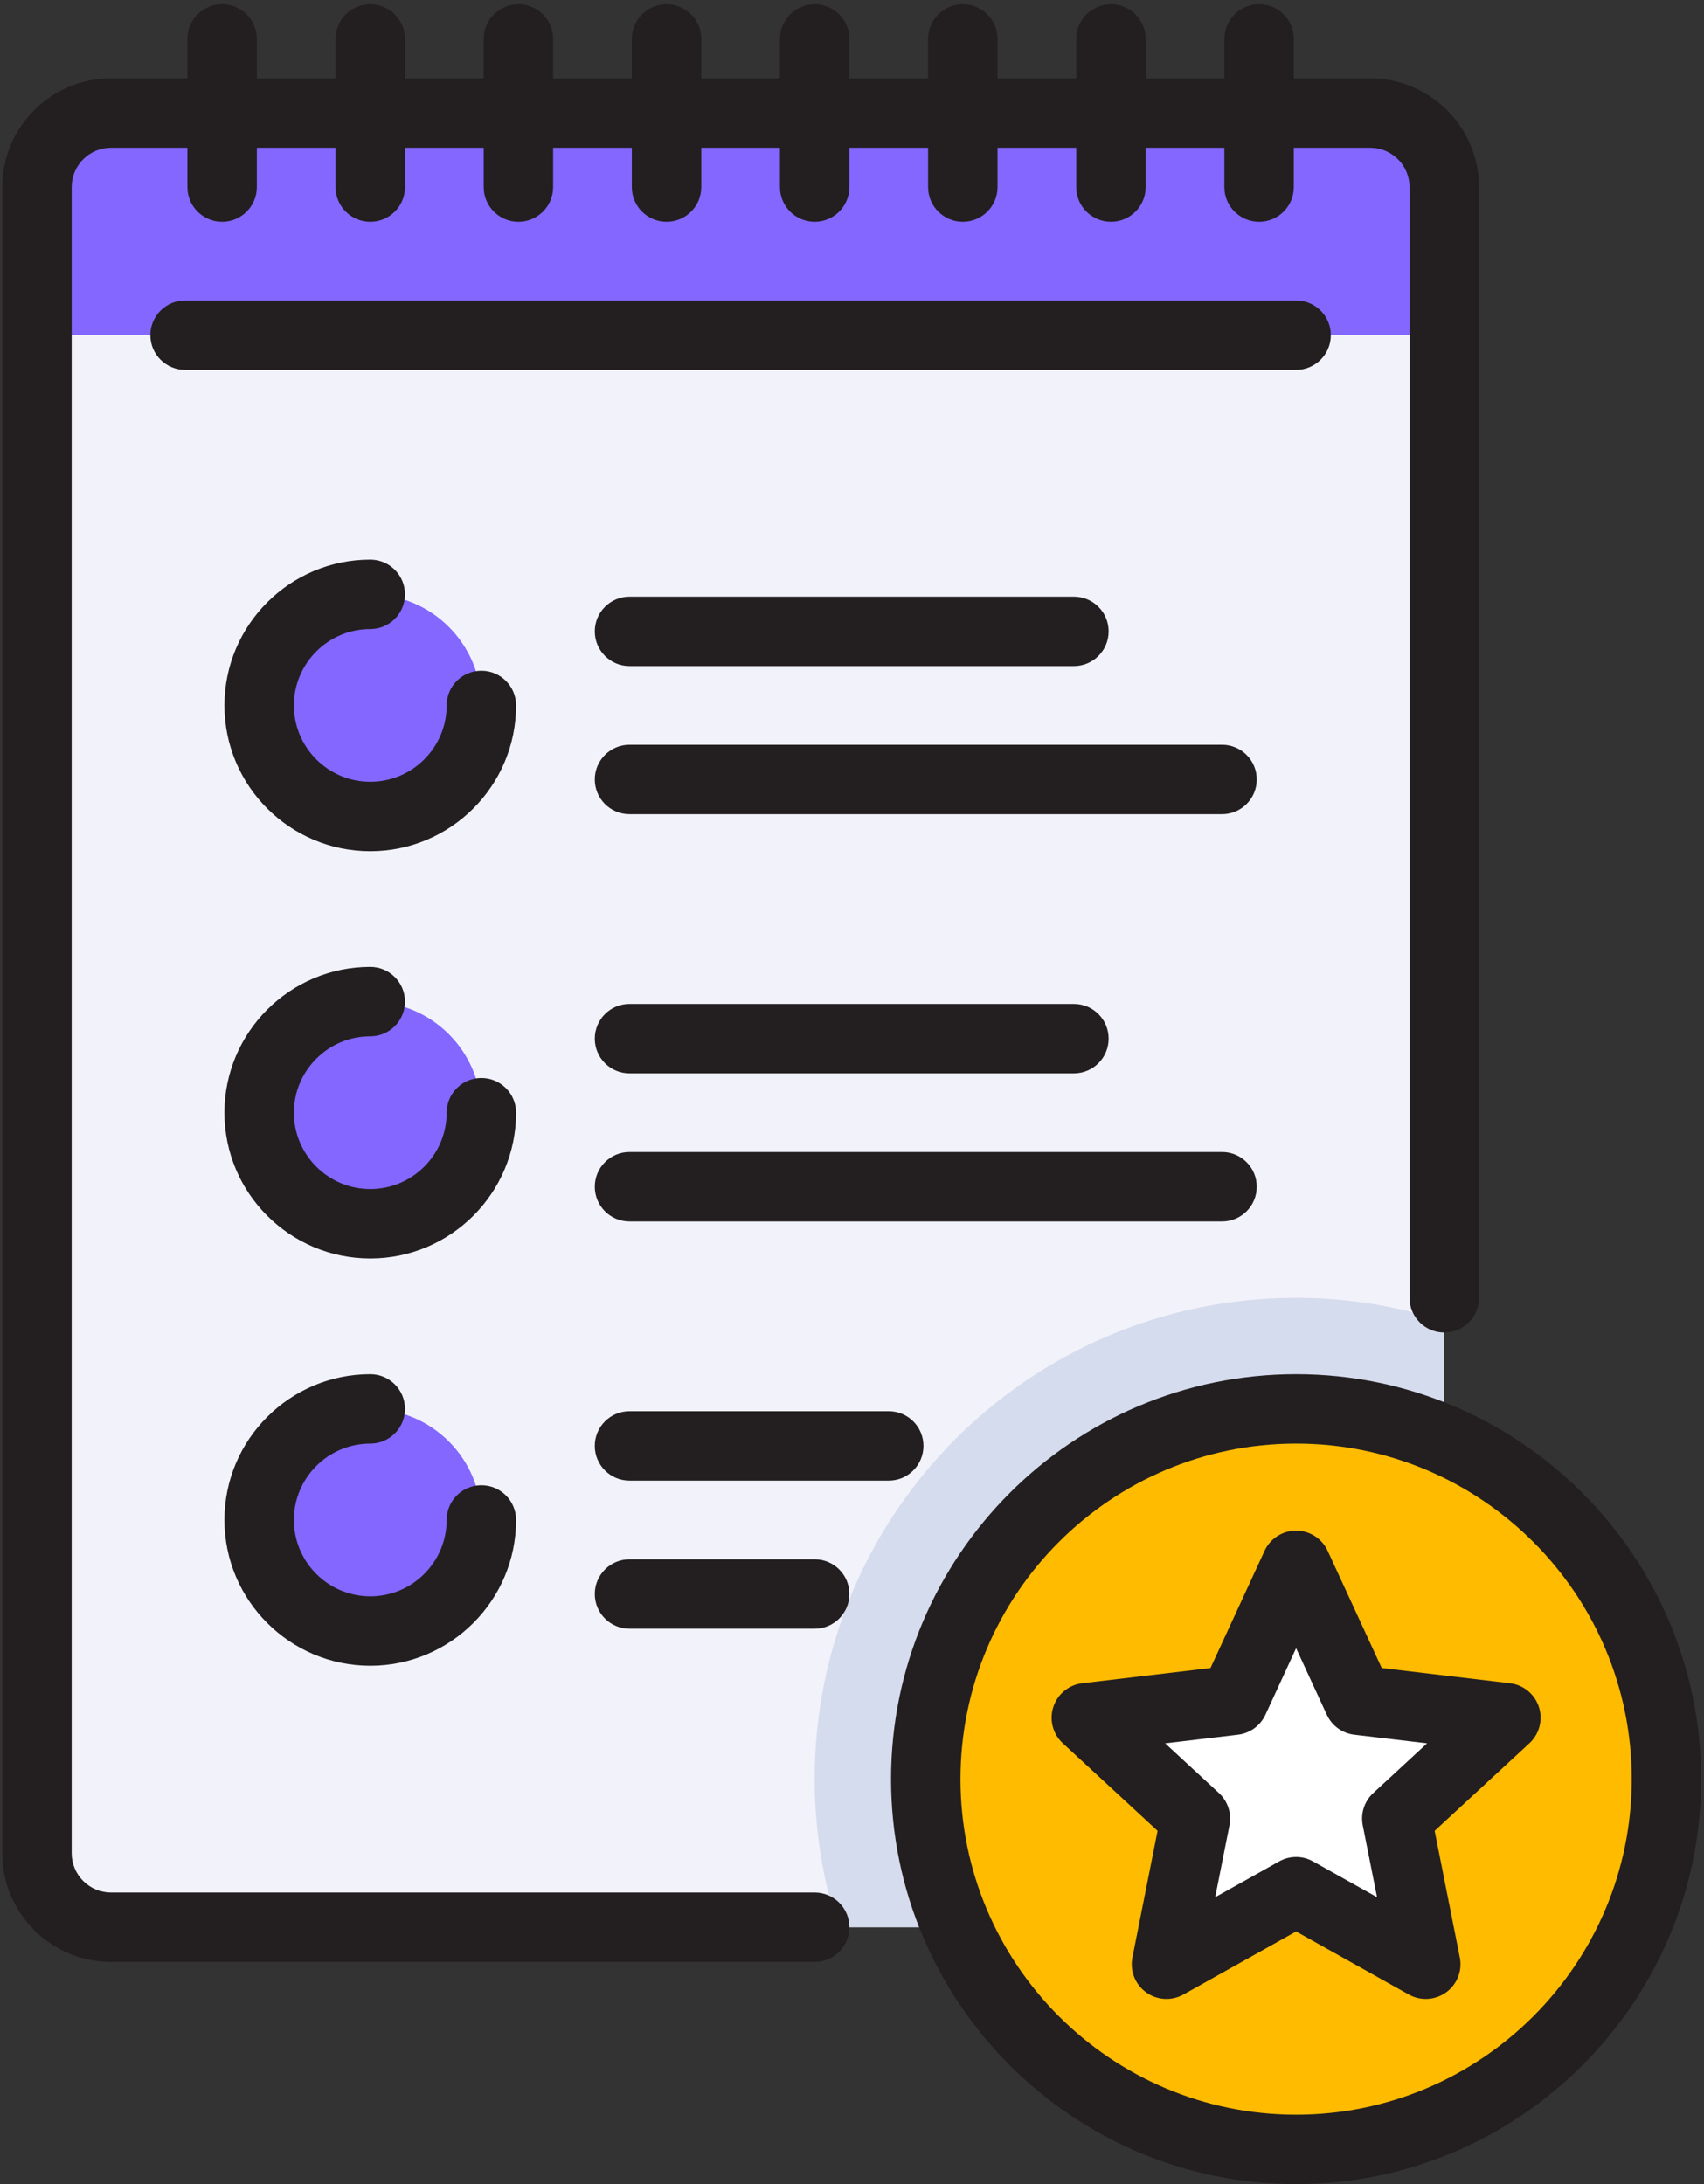
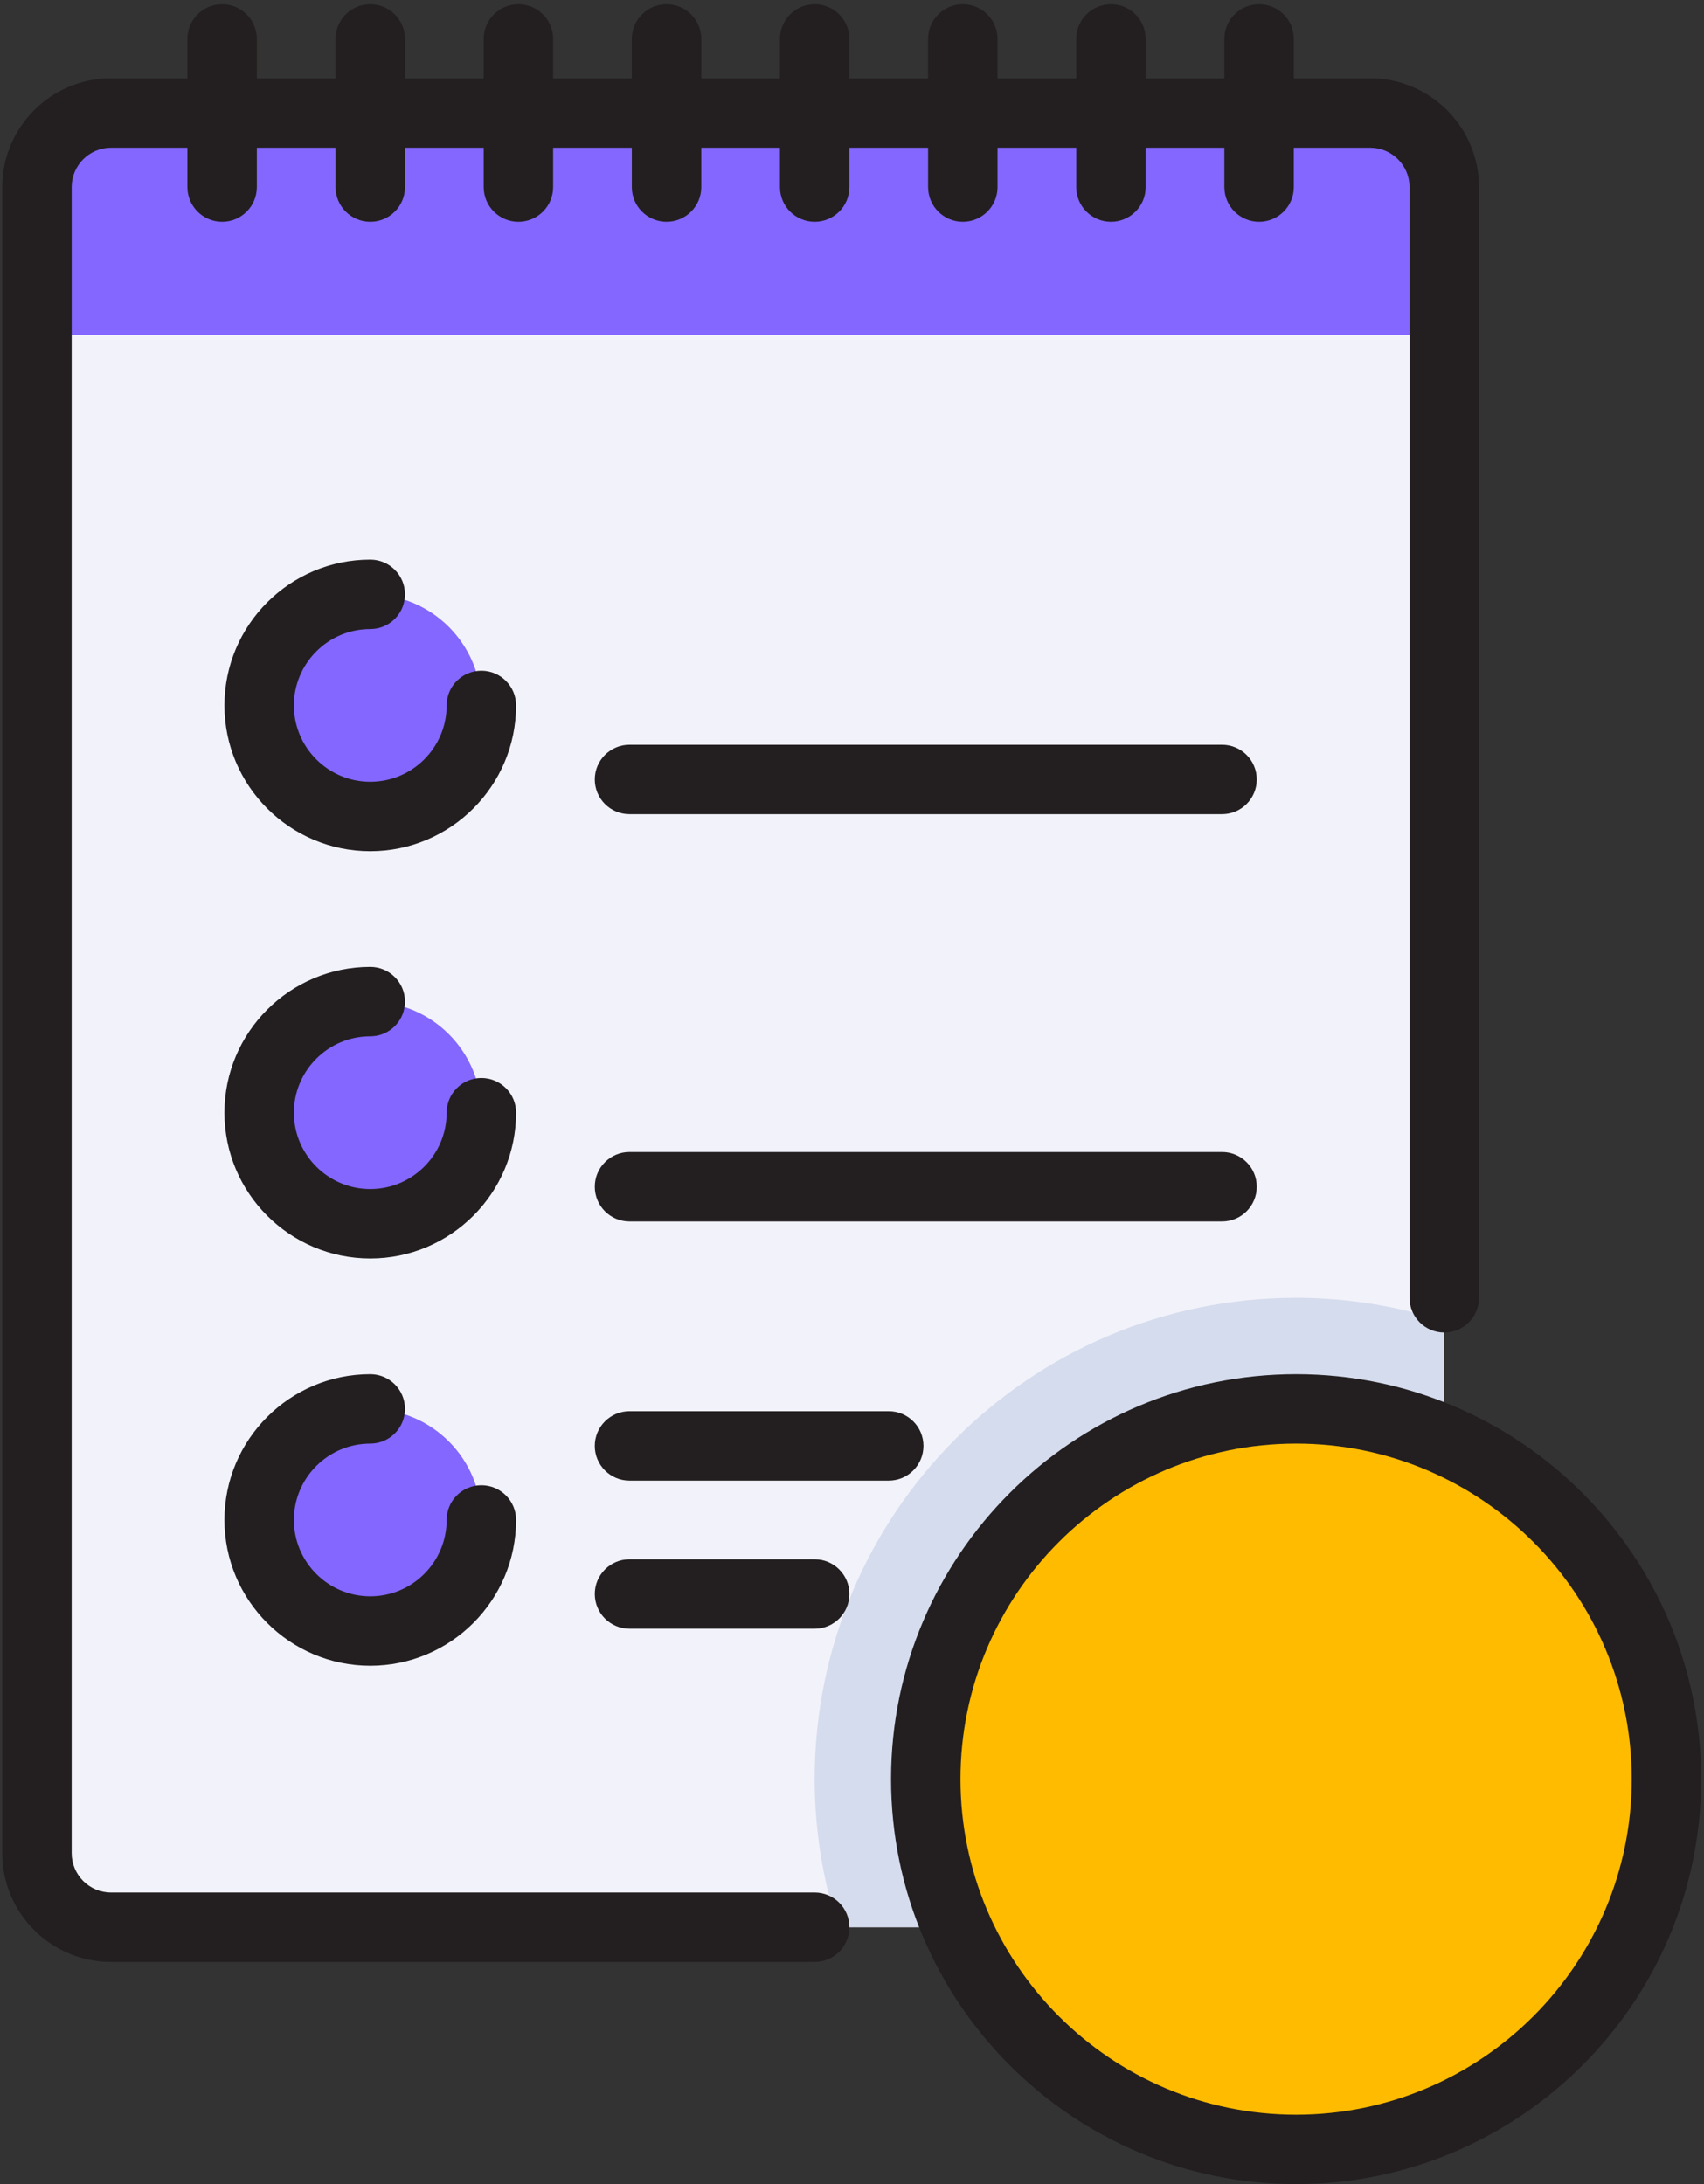
<svg xmlns="http://www.w3.org/2000/svg" width="156px" height="200px" viewBox="0 0 156 200" version="1.1">
  <rect x="0" y="0" width="156" height="200" fill="#333333" stroke="none" />
  <title>Group 7</title>
  <desc>Created with Sketch.</desc>
  <defs />
  <g id="Website" stroke="none" stroke-width="1" fill="none" fill-rule="evenodd">
    <g id="Artboard-3" transform="translate(-1033, -1513)" fill-rule="nonzero">
      <g id="Group-7" transform="translate(1033, 1513)">
        <path d="M125.438,176.479 L10.165,176.479 C6.419,176.479 3.384,173.443 3.384,169.698 L3.384,17.13 C3.384,13.385 6.419,10.349 10.165,10.349 L125.438,10.349 C129.183,10.349 132.219,13.385 132.219,17.13 L132.219,169.698 C132.219,173.443 129.184,176.479 125.438,176.479 Z" id="Shape" fill="#F2F2FA" />
        <circle id="Oval" fill="#8367FF" cx="33.897" cy="64.596" r="10.171" />
        <circle id="Oval" fill="#8367FF" cx="33.897" cy="101.89" r="10.171" />
        <circle id="Oval" fill="#8367FF" cx="33.897" cy="139.185" r="10.171" />
        <path d="M125.438,10.349 L10.165,10.349 C6.419,10.349 3.384,13.385 3.384,17.13 L3.384,30.692 L132.219,30.692 L132.219,17.13 C132.219,13.385 129.184,10.349 125.438,10.349 Z" id="Shape" fill="#8367FF" />
        <path d="M118.658,118.842 C94.315,118.842 74.582,138.575 74.582,162.917 C74.582,167.653 75.349,172.204 76.73,176.479 L125.439,176.479 C129.183,176.479 132.219,173.443 132.219,169.698 L132.219,120.99 C127.944,119.609 123.393,118.842 118.658,118.842 Z" id="Shape" fill="#D5DCED" />
        <circle id="Oval" fill="#FFBB00" cx="118.658" cy="162.917" r="33.904" />
-         <polygon id="Shape" fill="#FFFFFF" points="118.658 173.226 106.788 179.869 109.439 166.528 99.453 157.293 112.961 155.691 118.658 143.339 124.355 155.691 137.862 157.293 127.876 166.528 130.527 179.869" />
        <path d="M74.582,173.301 L10.165,173.301 C8.178,173.301 6.562,171.685 6.562,169.698 L6.562,17.13 C6.562,15.143 8.178,13.527 10.165,13.527 L17.157,13.527 L17.157,17.13 C17.157,18.885 18.58,20.308 20.336,20.308 C22.091,20.308 23.514,18.885 23.514,17.13 L23.514,13.527 L30.719,13.527 L30.719,17.13 C30.719,18.885 32.142,20.308 33.897,20.308 C35.653,20.308 37.076,18.885 37.076,17.13 L37.076,13.527 L44.281,13.527 L44.281,17.13 C44.281,18.885 45.704,20.308 47.459,20.308 C49.215,20.308 50.638,18.885 50.638,17.13 L50.638,13.527 L57.842,13.527 L57.842,17.13 C57.842,18.885 59.265,20.308 61.021,20.308 C62.777,20.308 64.2,18.885 64.2,17.13 L64.2,13.527 L71.404,13.527 L71.404,17.13 C71.404,18.885 72.827,20.308 74.583,20.308 C76.338,20.308 77.761,18.885 77.761,17.13 L77.761,13.527 L84.966,13.527 L84.966,17.13 C84.966,18.885 86.389,20.308 88.145,20.308 C89.9,20.308 91.323,18.885 91.323,17.13 L91.323,13.527 L98.528,13.527 L98.528,17.13 C98.528,18.885 99.951,20.308 101.706,20.308 C103.462,20.308 104.885,18.885 104.885,17.13 L104.885,13.527 L112.09,13.527 L112.09,17.13 C112.09,18.885 113.513,20.308 115.268,20.308 C117.024,20.308 118.447,18.885 118.447,17.13 L118.447,13.527 L125.439,13.527 C127.426,13.527 129.042,15.143 129.042,17.13 L129.042,118.843 C129.042,120.598 130.465,122.021 132.22,122.021 C133.976,122.021 135.399,120.598 135.399,118.843 L135.399,17.13 C135.399,11.638 130.931,7.17 125.439,7.17 L118.447,7.17 L118.447,3.568 C118.447,1.812 117.024,0.389 115.268,0.389 C113.513,0.389 112.09,1.812 112.09,3.568 L112.09,7.17 L104.885,7.17 L104.885,3.568 C104.885,1.812 103.462,0.389 101.706,0.389 C99.951,0.389 98.528,1.812 98.528,3.568 L98.528,7.17 L91.323,7.17 L91.323,3.568 C91.323,1.812 89.9,0.389 88.145,0.389 C86.389,0.389 84.966,1.812 84.966,3.568 L84.966,7.17 L77.761,7.17 L77.761,3.568 C77.761,1.812 76.338,0.389 74.583,0.389 C72.827,0.389 71.404,1.812 71.404,3.568 L71.404,7.17 L64.2,7.17 L64.2,3.568 C64.2,1.812 62.777,0.389 61.021,0.389 C59.265,0.389 57.842,1.812 57.842,3.568 L57.842,7.17 L50.638,7.17 L50.638,3.568 C50.638,1.812 49.215,0.389 47.459,0.389 C45.704,0.389 44.281,1.812 44.281,3.568 L44.281,7.17 L37.076,7.17 L37.076,3.568 C37.076,1.812 35.653,0.389 33.897,0.389 C32.142,0.389 30.719,1.812 30.719,3.568 L30.719,7.17 L23.514,7.17 L23.514,3.568 C23.514,1.812 22.091,0.389 20.336,0.389 C18.58,0.389 17.157,1.812 17.157,3.568 L17.157,7.17 L10.165,7.17 C4.673,7.17 0.205,11.638 0.205,17.13 L0.205,169.698 C0.205,175.19 4.673,179.658 10.165,179.658 L74.582,179.658 C76.338,179.658 77.761,178.235 77.761,176.479 C77.761,174.724 76.338,173.301 74.582,173.301 Z" id="Shape" fill="#231F20" />
        <path d="M118.658,125.835 C98.21,125.835 81.575,142.47 81.575,162.917 C81.575,183.365 98.21,200 118.658,200 C139.105,200 155.74,183.365 155.74,162.917 C155.74,142.47 139.105,125.835 118.658,125.835 Z M118.658,193.643 C101.715,193.643 87.932,179.86 87.932,162.917 C87.932,145.975 101.715,132.192 118.658,132.192 C135.6,132.192 149.383,145.975 149.383,162.917 C149.383,179.86 135.6,193.643 118.658,193.643 Z" id="Shape" fill="#231F20" />
-         <path d="M140.885,156.31 C140.502,155.131 139.468,154.282 138.237,154.136 L126.496,152.744 L121.544,142.008 C121.024,140.882 119.897,140.161 118.657,140.161 C117.417,140.161 116.29,140.882 115.771,142.008 L110.819,152.744 L99.078,154.136 C97.847,154.282 96.813,155.131 96.429,156.31 C96.046,157.489 96.384,158.784 97.294,159.626 L105.975,167.653 L103.671,179.25 C103.429,180.466 103.917,181.712 104.92,182.441 C105.923,183.17 107.259,183.249 108.341,182.643 L118.658,176.868 L128.975,182.643 C129.458,182.914 129.993,183.048 130.527,183.048 C131.185,183.048 131.841,182.844 132.396,182.441 C133.399,181.712 133.887,180.466 133.645,179.25 L131.341,167.653 L140.021,159.626 C140.931,158.784 141.269,157.489 140.885,156.31 Z M125.718,164.195 C124.906,164.945 124.543,166.064 124.759,167.148 L126.067,173.731 L120.21,170.453 C119.728,170.183 119.193,170.048 118.658,170.048 C118.122,170.048 117.588,170.183 117.105,170.453 L111.249,173.731 L112.557,167.148 C112.772,166.064 112.409,164.945 111.597,164.195 L106.67,159.638 L113.335,158.848 C114.432,158.717 115.384,158.027 115.847,157.023 L118.658,150.928 L121.469,157.023 C121.932,158.027 122.883,158.717 123.981,158.848 L130.646,159.638 L125.718,164.195 Z" id="Shape" fill="#231F20" />
-         <path d="M121.836,30.692 C121.836,28.936 120.413,27.513 118.658,27.513 L16.945,27.513 C15.19,27.513 13.767,28.936 13.767,30.692 C13.767,32.447 15.19,33.87 16.945,33.87 L118.658,33.87 C120.413,33.87 121.836,32.447 121.836,30.692 Z" id="Shape" fill="#231F20" />
        <path d="M44.069,61.417 C42.313,61.417 40.89,62.84 40.89,64.596 C40.89,68.451 37.753,71.588 33.897,71.588 C30.042,71.588 26.905,68.451 26.905,64.596 C26.905,60.74 30.042,57.603 33.897,57.603 C35.653,57.603 37.076,56.18 37.076,54.425 C37.076,52.669 35.653,51.246 33.897,51.246 C26.536,51.246 20.548,57.235 20.548,64.596 C20.548,71.957 26.536,77.945 33.897,77.945 C41.258,77.945 47.247,71.957 47.247,64.596 C47.247,62.84 45.824,61.417 44.069,61.417 Z" id="Shape" fill="#231F20" />
        <path d="M44.069,98.712 C42.313,98.712 40.89,100.135 40.89,101.89 C40.89,105.746 37.753,108.883 33.897,108.883 C30.042,108.883 26.905,105.746 26.905,101.89 C26.905,98.034 30.042,94.897 33.897,94.897 C35.653,94.897 37.076,93.474 37.076,91.719 C37.076,89.963 35.653,88.54 33.897,88.54 C26.536,88.54 20.548,94.529 20.548,101.89 C20.548,109.251 26.536,115.24 33.897,115.24 C41.258,115.24 47.247,109.251 47.247,101.89 C47.247,100.135 45.824,98.712 44.069,98.712 Z" id="Shape" fill="#231F20" />
        <path d="M57.63,111.85 L111.877,111.85 C113.632,111.85 115.055,110.427 115.055,108.671 C115.055,106.915 113.632,105.492 111.877,105.492 L57.63,105.492 C55.875,105.492 54.452,106.915 54.452,108.671 C54.452,110.427 55.875,111.85 57.63,111.85 Z" id="Shape" fill="#231F20" />
-         <path d="M57.63,98.288 L98.315,98.288 C100.071,98.288 101.494,96.865 101.494,95.109 C101.494,93.354 100.071,91.931 98.315,91.931 L57.63,91.931 C55.875,91.931 54.452,93.354 54.452,95.109 C54.452,96.865 55.875,98.288 57.63,98.288 Z" id="Shape" fill="#231F20" />
        <path d="M74.582,142.787 L57.63,142.787 C55.875,142.787 54.452,144.21 54.452,145.965 C54.452,147.721 55.875,149.144 57.63,149.144 L74.582,149.144 C76.338,149.144 77.761,147.721 77.761,145.965 C77.761,144.21 76.338,142.787 74.582,142.787 Z" id="Shape" fill="#231F20" />
        <path d="M84.542,132.404 C84.542,130.648 83.119,129.225 81.363,129.225 L57.63,129.225 C55.874,129.225 54.451,130.648 54.451,132.404 C54.451,134.159 55.874,135.582 57.63,135.582 L81.363,135.582 C83.119,135.582 84.542,134.159 84.542,132.404 Z" id="Shape" fill="#231F20" />
        <path d="M111.877,68.198 L57.63,68.198 C55.875,68.198 54.452,69.621 54.452,71.377 C54.452,73.132 55.875,74.555 57.63,74.555 L111.877,74.555 C113.632,74.555 115.055,73.132 115.055,71.377 C115.055,69.621 113.632,68.198 111.877,68.198 Z" id="Shape" fill="#231F20" />
-         <path d="M57.63,60.993 L98.315,60.993 C100.071,60.993 101.494,59.57 101.494,57.815 C101.494,56.059 100.071,54.636 98.315,54.636 L57.63,54.636 C55.875,54.636 54.452,56.059 54.452,57.815 C54.452,59.57 55.875,60.993 57.63,60.993 Z" id="Shape" fill="#231F20" />
        <path d="M33.897,132.192 C35.653,132.192 37.076,130.769 37.076,129.013 C37.076,127.258 35.653,125.835 33.897,125.835 C26.536,125.835 20.548,131.823 20.548,139.184 C20.548,146.545 26.536,152.534 33.897,152.534 C41.258,152.534 47.247,146.545 47.247,139.184 C47.247,137.429 45.824,136.006 44.069,136.006 C42.313,136.006 40.89,137.429 40.89,139.184 C40.89,143.04 37.753,146.177 33.897,146.177 C30.042,146.177 26.905,143.04 26.905,139.184 C26.905,135.329 30.042,132.192 33.897,132.192 Z" id="Shape" fill="#231F20" />
      </g>
    </g>
  </g>
</svg>